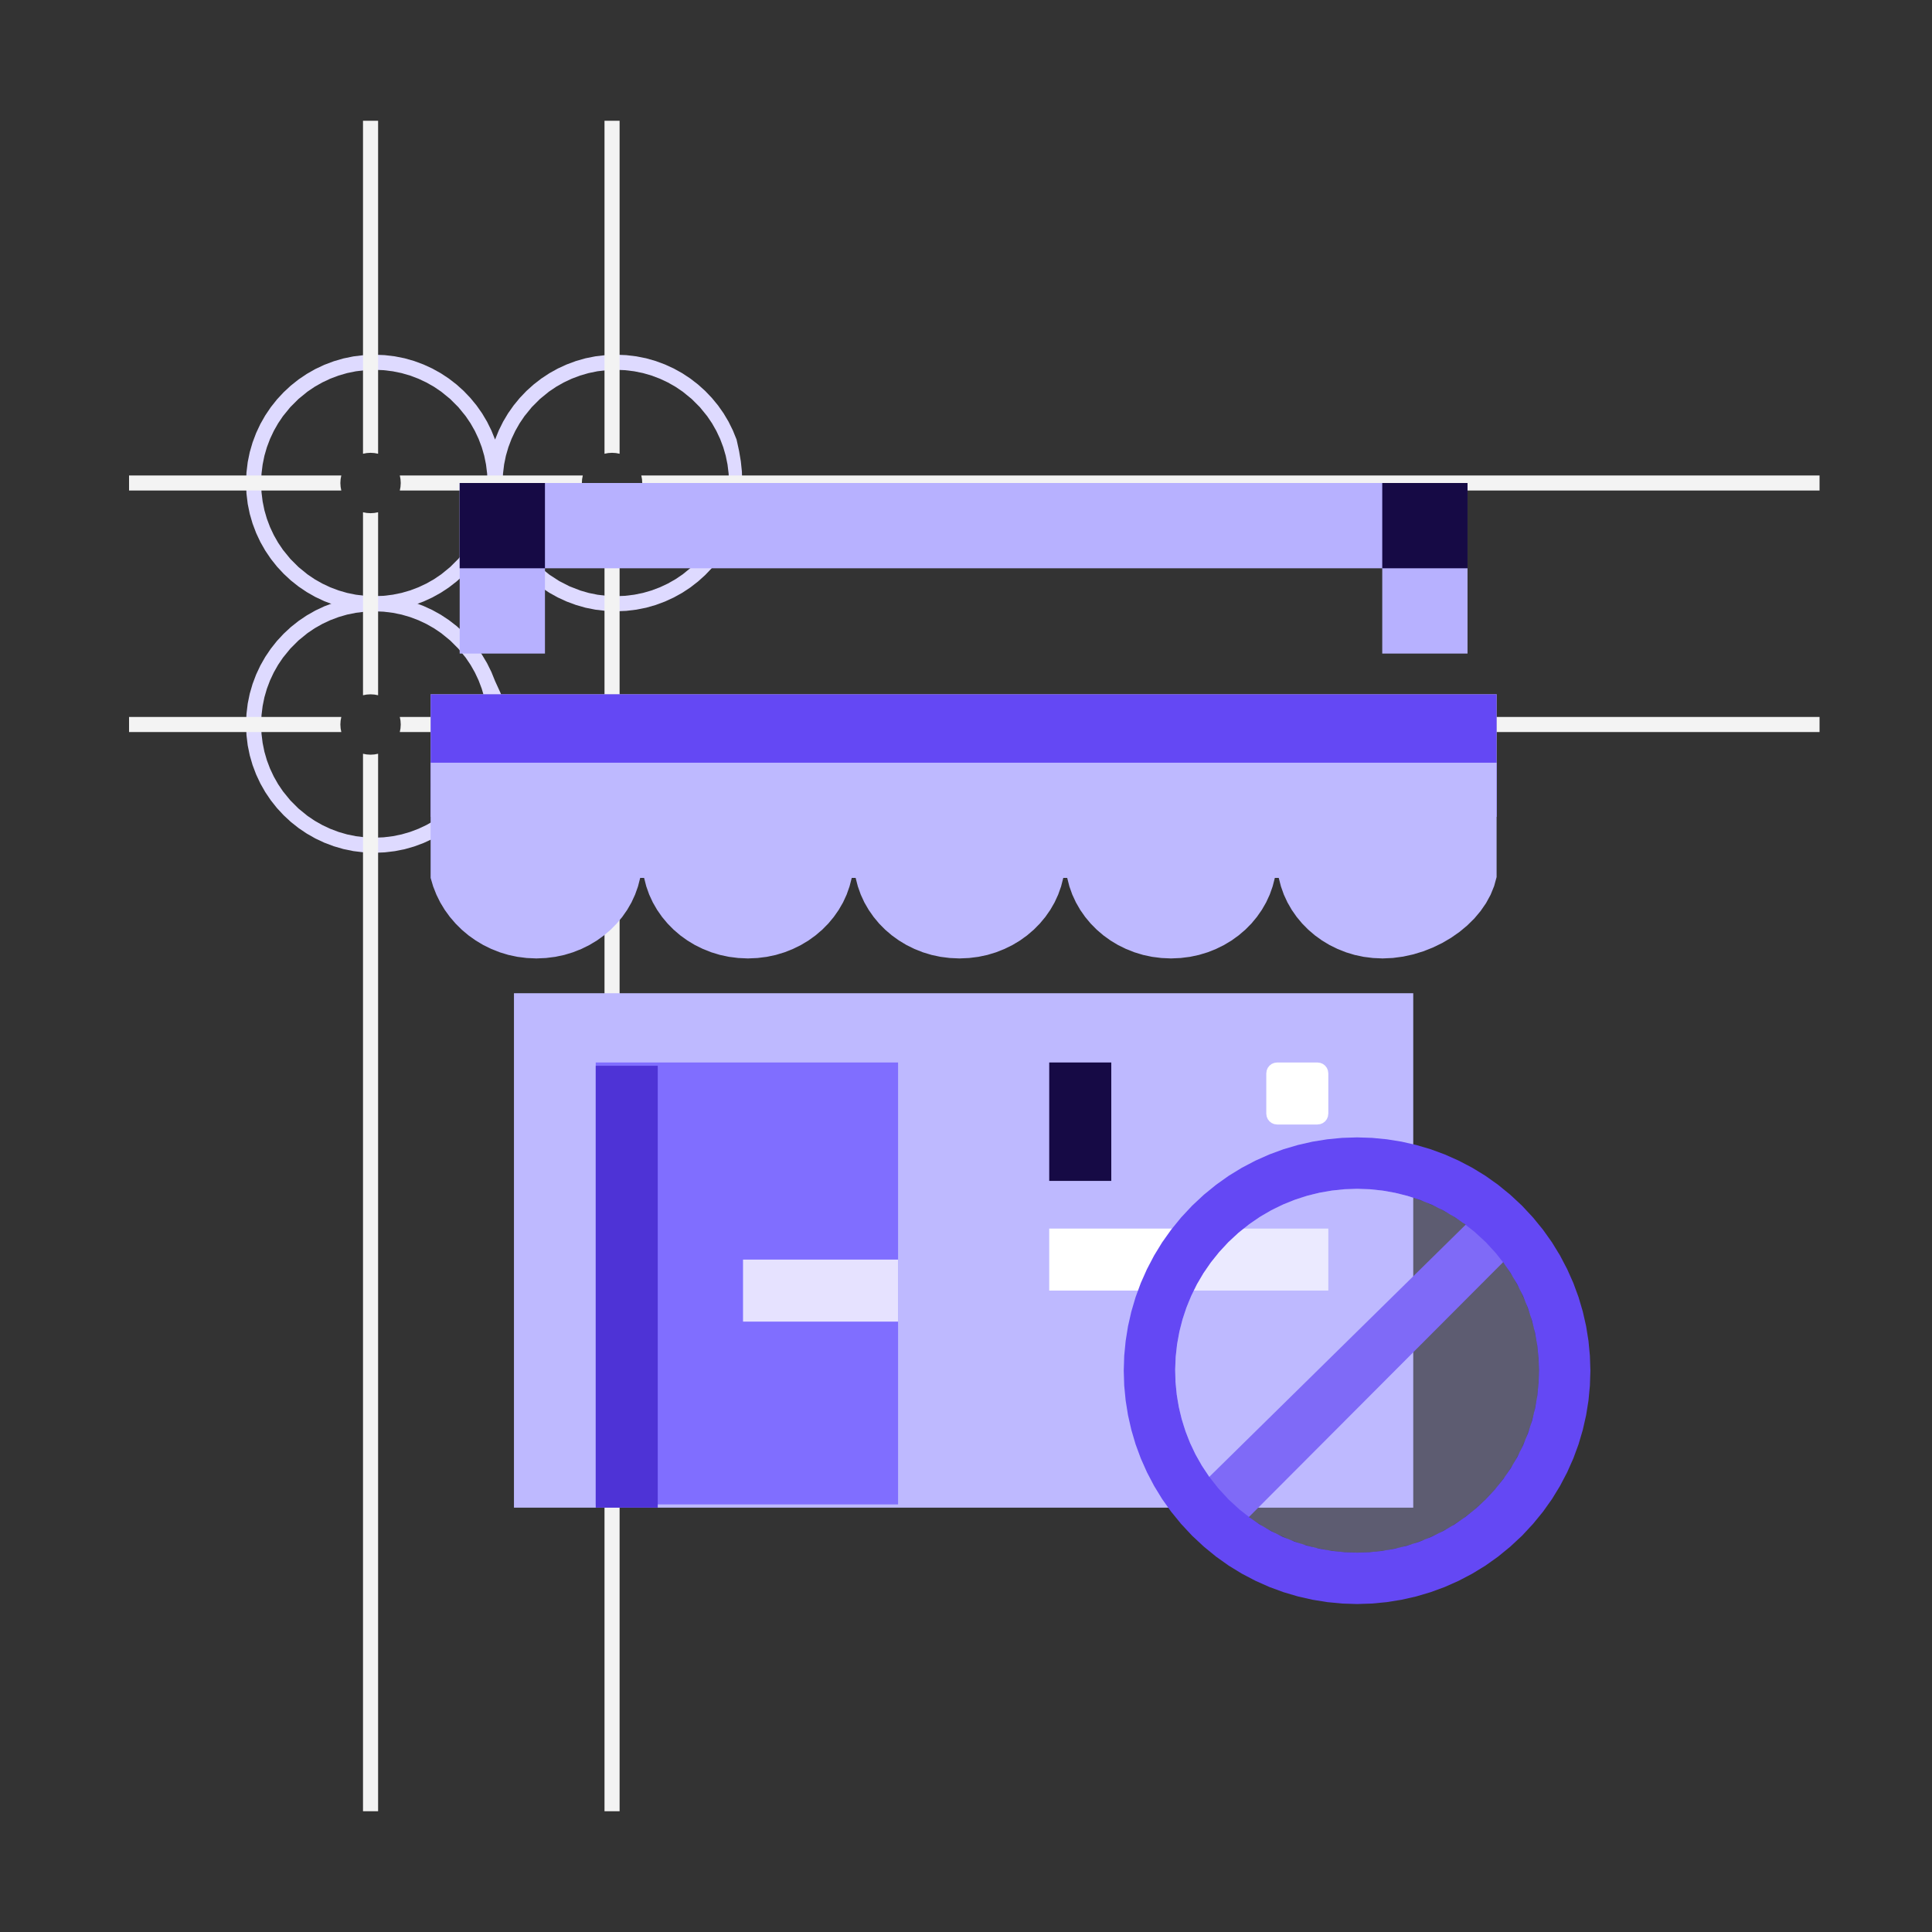
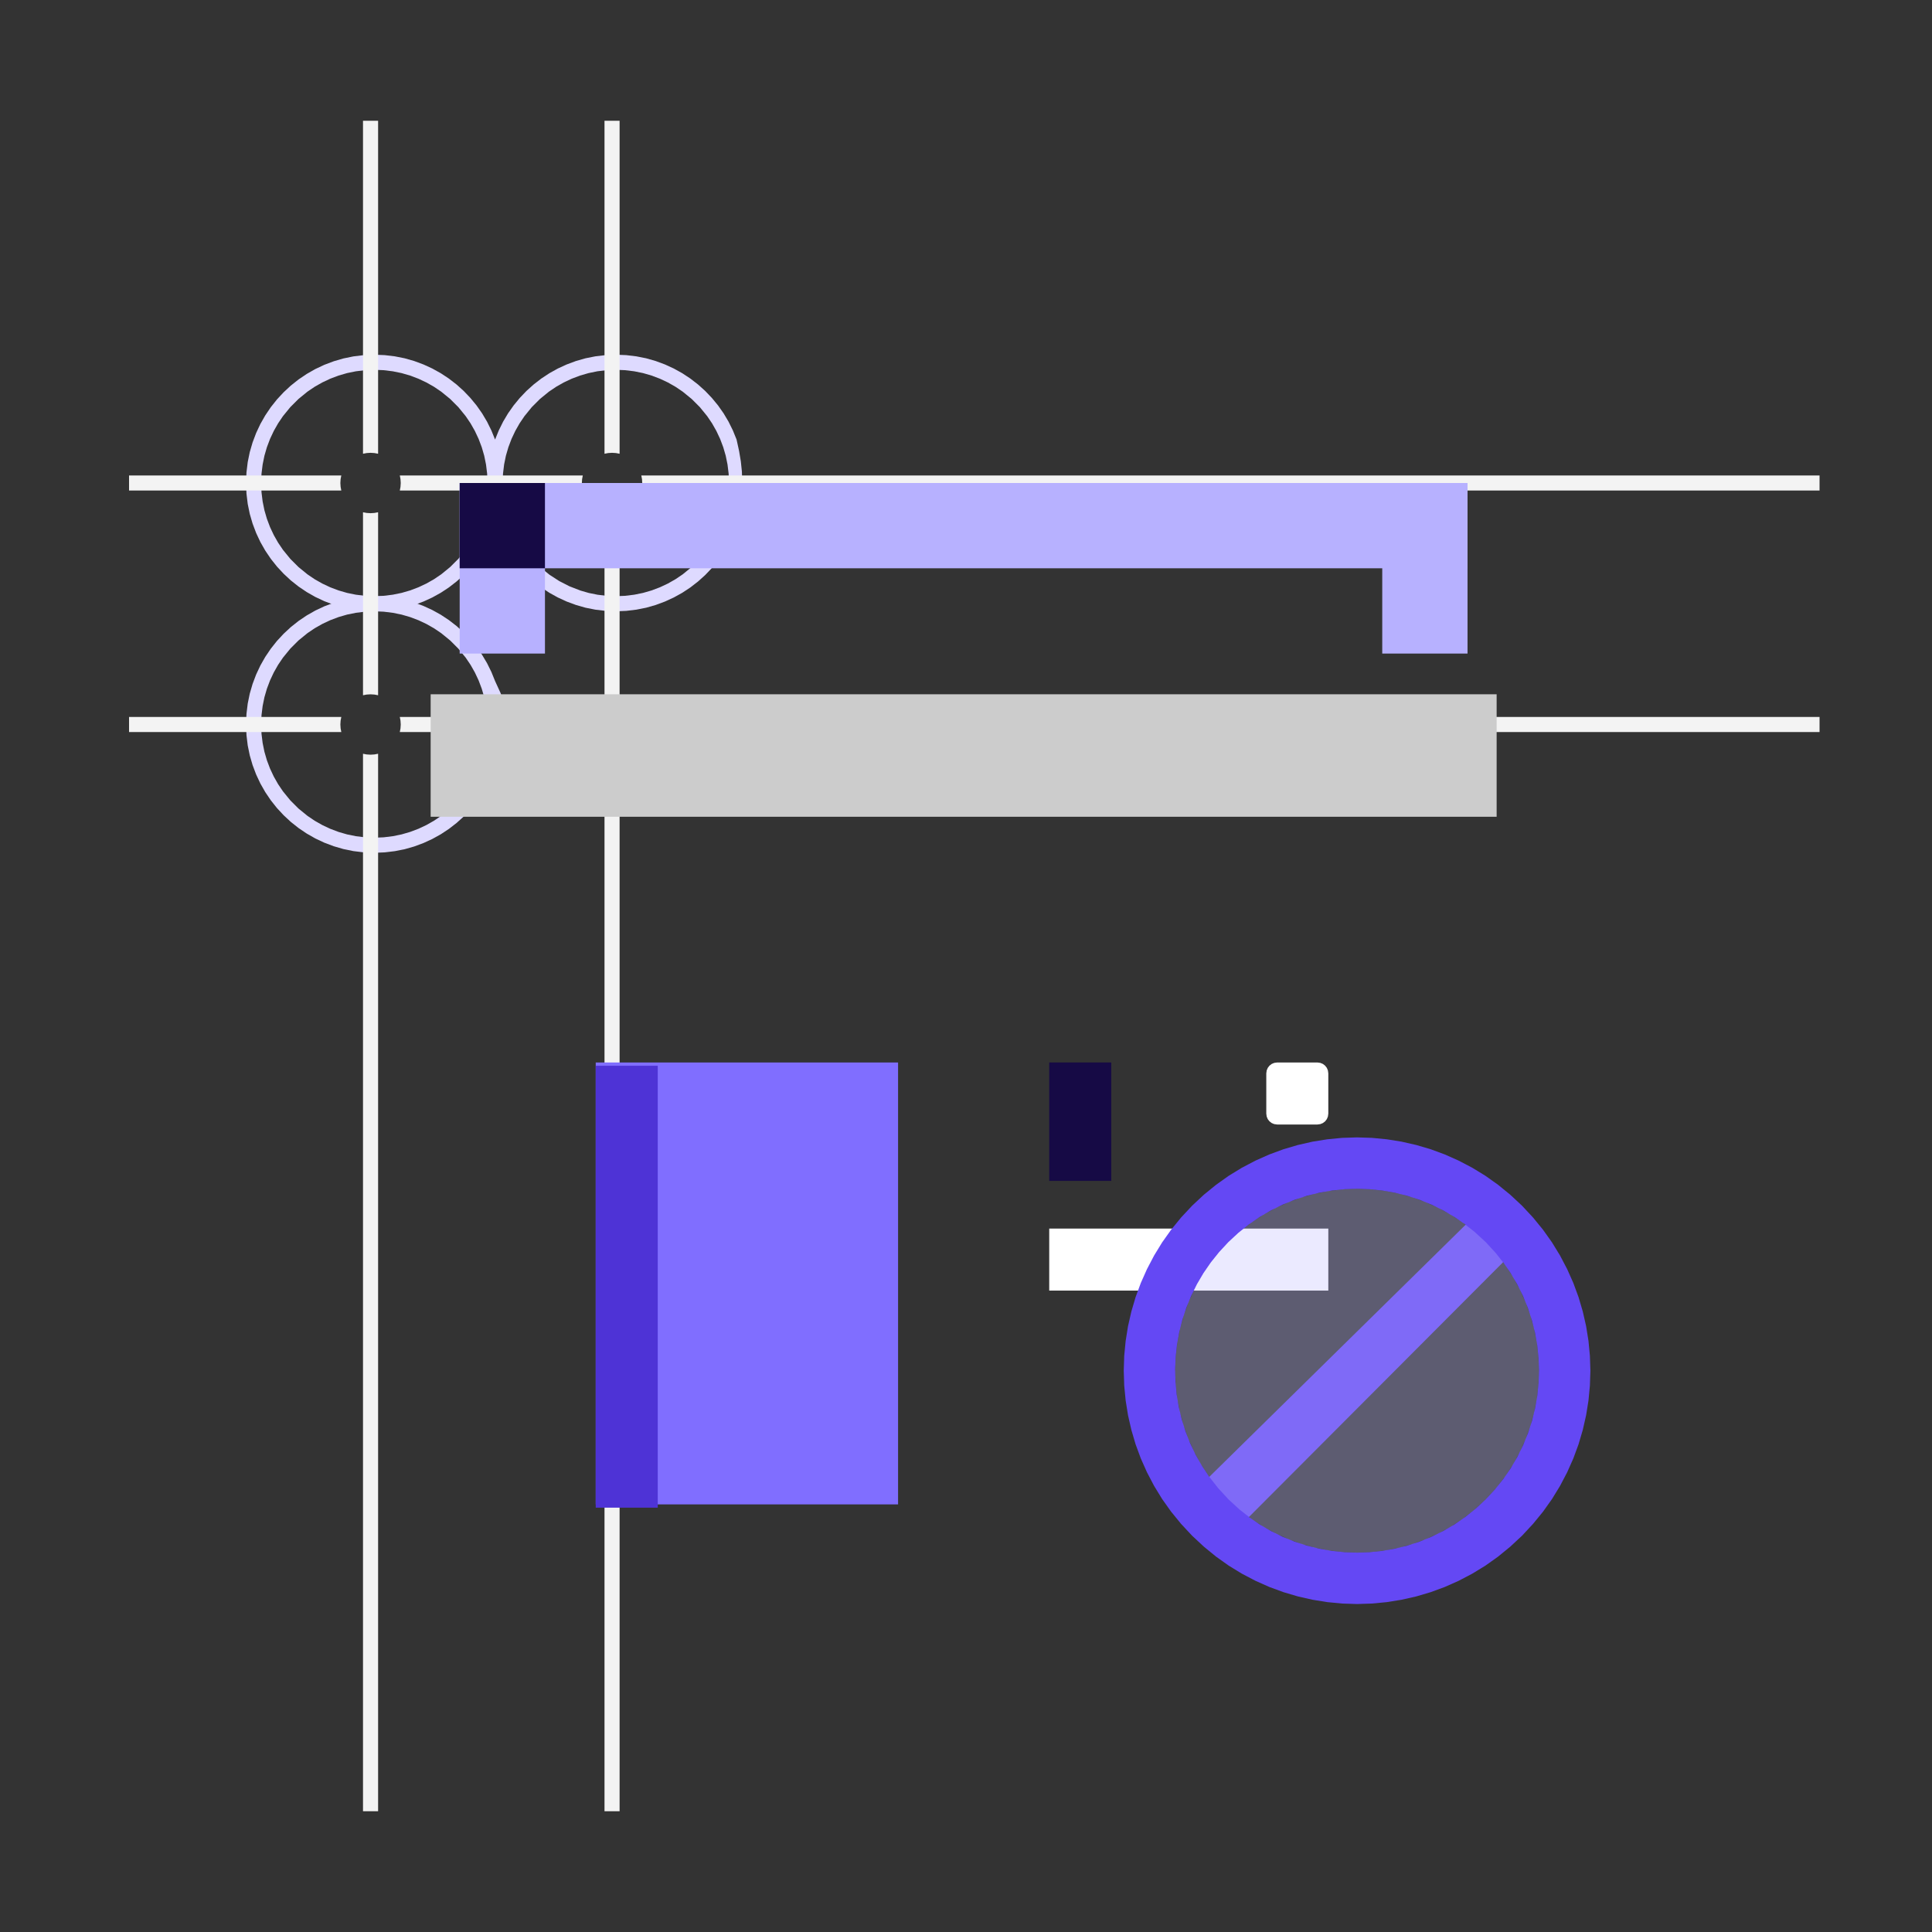
<svg xmlns="http://www.w3.org/2000/svg" height="1024" node-id="1" sillyvg="true" template-height="1024" template-width="1024" version="1.1" viewBox="0 0 1024 1024" width="1024">
  <rect x="0" y="0" width="1024" height="1024" fill="#333333" stroke="none" />
  <defs node-id="34" />
  <g node-id="36">
    <g node-id="37">
      <path d="M 0.00 0.00 L 1024.00 0.00 L 1024.00 1024.00 L 0.00 1024.00 Z" fill="#ffffff" fill-opacity="0" fill-rule="evenodd" group-id="1,2" id="矩形" node-id="6" stroke="none" target-height="1024" target-width="1024" target-x="0" target-y="0" />
    </g>
    <g node-id="38">
      <g node-id="39">
        <path d="M 198.40 324.00 L 192.75 323.76 L 187.30 323.10 L 182.03 322.02 L 176.91 320.53 L 171.90 318.64 L 167.13 316.40 L 162.58 313.81 L 158.24 310.88 L 154.13 307.62 L 150.32 304.08 L 146.78 300.27 L 143.52 296.16 L 140.59 291.82 L 138.00 287.27 L 135.76 282.50 L 133.87 277.49 L 132.38 272.37 L 131.30 267.10 L 130.64 261.65 L 130.40 256.00 L 130.64 250.35 L 131.30 244.90 L 132.38 239.63 L 133.87 234.51 L 135.76 229.50 L 138.00 224.73 L 140.59 220.18 L 143.52 215.84 L 146.78 211.73 L 150.32 207.92 L 154.13 204.38 L 158.24 201.12 L 162.58 198.19 L 167.13 195.60 L 171.90 193.36 L 176.91 191.47 L 182.03 189.98 L 187.30 188.90 L 192.75 188.24 L 198.40 188.00 L 203.94 188.23 L 209.29 188.87 L 214.47 189.90 L 219.51 191.34 L 224.44 193.17 L 229.14 195.33 L 233.63 197.82 L 237.91 200.65 L 241.98 203.80 L 245.78 207.22 L 249.30 210.91 L 252.57 214.88 L 255.52 219.08 L 258.14 223.49 L 260.43 228.12 L 262.40 232.97 L 264.37 228.12 L 266.66 223.49 L 269.28 219.08 L 272.24 214.88 L 275.50 210.91 L 279.02 207.22 L 282.82 203.80 L 286.89 200.65 L 291.18 197.82 L 295.66 195.33 L 300.36 193.17 L 305.29 191.34 L 310.33 189.90 L 315.51 188.87 L 320.86 188.23 L 326.40 188.00 L 331.94 188.23 L 337.29 188.87 L 342.47 189.90 L 347.51 191.34 L 352.44 193.17 L 357.14 195.33 L 361.63 197.82 L 365.91 200.65 L 369.98 203.80 L 373.78 207.22 L 377.30 210.91 L 380.57 214.88 L 383.52 219.08 L 386.14 223.49 L 388.43 228.12 L 390.40 232.97 L 391.74 239.09 L 392.65 244.50 L 393.21 249.81 L 393.40 255.01 L 393.22 260.26 L 392.65 266.00 L 391.75 271.98 L 390.40 279.02 L 388.43 283.88 L 386.14 288.50 L 383.52 292.91 L 380.57 297.11 L 377.30 301.09 L 373.78 304.78 L 369.99 308.19 L 365.92 311.35 L 361.63 314.18 L 357.14 316.67 L 352.44 318.83 L 347.51 320.66 L 342.48 322.10 L 337.29 323.13 L 331.94 323.77 L 326.40 324.00 L 320.87 323.77 L 315.52 323.13 L 310.34 322.10 L 305.31 320.66 L 300.38 318.84 L 295.68 316.68 L 291.19 314.19 L 286.90 311.36 L 282.83 308.21 L 279.04 304.79 L 275.51 301.10 L 272.25 297.13 L 269.29 292.92 L 266.67 288.51 L 264.37 283.89 L 262.40 279.02 L 260.43 283.88 L 258.14 288.50 L 255.52 292.91 L 252.57 297.11 L 249.30 301.09 L 245.78 304.78 L 241.99 308.19 L 237.92 311.35 L 233.63 314.18 L 229.14 316.67 L 224.44 318.83 L 219.51 320.66 L 214.48 322.10 L 209.29 323.13 L 203.94 323.77 L 198.40 324.00 Z M 326.40 316.00 L 331.38 315.79 L 336.19 315.20 L 340.85 314.25 L 345.36 312.94 L 349.78 311.27 L 353.99 309.29 L 358.01 307.01 L 361.84 304.42 L 366.61 300.53 L 370.93 296.21 L 374.82 291.44 L 377.41 287.61 L 379.69 283.59 L 381.67 279.38 L 383.34 274.96 L 384.65 270.45 L 385.60 265.79 L 386.19 260.98 L 386.40 256.00 L 386.19 251.02 L 385.60 246.21 L 384.65 241.55 L 383.34 237.04 L 381.67 232.62 L 379.69 228.41 L 377.41 224.39 L 374.82 220.56 L 370.93 215.79 L 366.61 211.47 L 361.84 207.58 L 358.01 204.99 L 353.99 202.71 L 349.78 200.73 L 345.36 199.06 L 340.85 197.75 L 336.19 196.80 L 331.38 196.21 L 326.40 196.00 L 321.42 196.21 L 316.61 196.79 L 311.95 197.75 L 307.44 199.06 L 303.02 200.73 L 298.81 202.71 L 294.79 204.99 L 290.96 207.57 L 286.19 211.46 L 281.87 215.78 L 277.98 220.56 L 275.39 224.39 L 273.11 228.40 L 271.13 232.60 L 269.46 237.02 L 268.14 241.53 L 267.19 246.18 L 266.61 250.99 L 266.40 255.97 L 266.41 256.99 L 266.69 261.91 L 267.34 266.65 L 268.35 271.24 L 269.71 275.69 L 272.05 281.45 L 274.92 286.84 L 278.32 291.90 L 282.21 296.59 L 286.53 300.83 L 291.28 304.65 L 296.40 307.97 L 301.83 310.75 L 307.63 313.00 L 312.10 314.29 L 316.71 315.22 L 321.47 315.79 L 326.40 316.00 Z M 198.40 316.00 L 203.38 315.79 L 208.19 315.20 L 212.85 314.25 L 217.36 312.94 L 221.78 311.27 L 225.99 309.29 L 230.01 307.01 L 233.84 304.42 L 238.61 300.53 L 242.93 296.21 L 246.82 291.44 L 249.41 287.61 L 251.69 283.59 L 253.67 279.38 L 255.34 274.96 L 256.65 270.45 L 257.60 265.79 L 258.19 260.98 L 258.40 256.00 L 258.19 251.02 L 257.60 246.21 L 256.65 241.55 L 255.34 237.04 L 253.67 232.62 L 251.69 228.41 L 249.41 224.39 L 246.82 220.56 L 242.93 215.79 L 238.61 211.47 L 233.84 207.58 L 230.01 204.99 L 225.99 202.71 L 221.78 200.73 L 217.36 199.06 L 212.85 197.75 L 208.19 196.80 L 203.38 196.21 L 198.40 196.00 L 193.42 196.21 L 188.61 196.80 L 183.95 197.75 L 179.44 199.06 L 175.02 200.73 L 170.81 202.71 L 166.79 204.99 L 162.96 207.58 L 158.19 211.47 L 153.87 215.79 L 149.98 220.56 L 147.39 224.39 L 145.11 228.41 L 143.13 232.62 L 141.46 237.04 L 140.15 241.55 L 139.20 246.21 L 138.61 251.02 L 138.40 256.00 L 138.61 260.98 L 139.20 265.79 L 140.15 270.45 L 141.46 274.96 L 143.13 279.38 L 145.11 283.59 L 147.39 287.61 L 149.98 291.44 L 153.87 296.21 L 158.19 300.53 L 162.96 304.42 L 166.79 307.01 L 170.81 309.29 L 175.02 311.27 L 179.44 312.94 L 183.95 314.25 L 188.61 315.20 L 193.42 315.79 L 198.40 316.00 Z" fill="#dedaff" fill-rule="nonzero" group-id="1,3,4" id="形状结合" node-id="9" stroke="none" target-height="136" target-width="263" target-x="130.4" target-y="188" />
        <path d="M 198.40 452.00 L 192.75 451.76 L 187.30 451.10 L 182.03 450.02 L 176.91 448.53 L 171.90 446.64 L 167.13 444.40 L 162.58 441.81 L 158.24 438.88 L 154.13 435.62 L 150.32 432.08 L 146.78 428.27 L 143.52 424.16 L 140.59 419.82 L 138.00 415.27 L 135.76 410.50 L 133.87 405.49 L 132.38 400.37 L 131.30 395.10 L 130.64 389.65 L 130.40 384.00 L 130.64 378.35 L 131.30 372.90 L 132.38 367.63 L 133.87 362.51 L 135.76 357.50 L 138.00 352.73 L 140.59 348.18 L 143.52 343.84 L 146.78 339.73 L 150.32 335.92 L 154.13 332.38 L 158.24 329.12 L 162.58 326.19 L 167.13 323.60 L 171.90 321.36 L 176.91 319.47 L 182.03 317.98 L 187.30 316.90 L 192.75 316.24 L 198.40 316.00 L 203.94 316.23 L 209.29 316.87 L 214.47 317.90 L 219.51 319.34 L 224.44 321.17 L 229.14 323.33 L 233.63 325.82 L 237.91 328.65 L 241.98 331.80 L 245.78 335.22 L 249.30 338.91 L 252.57 342.88 L 255.52 347.08 L 258.14 351.49 L 260.43 356.12 L 262.40 360.97 L 265.33 367.37 L 267.39 373.01 L 268.70 378.00 L 269.30 381.83 L 269.48 385.52 L 269.28 389.09 L 268.70 392.57 L 267.36 397.10 L 265.29 401.90 L 262.40 407.02 L 260.43 411.88 L 258.14 416.50 L 255.52 420.91 L 252.57 425.11 L 249.30 429.09 L 245.78 432.78 L 241.99 436.19 L 237.92 439.35 L 233.63 442.18 L 229.14 444.67 L 224.44 446.83 L 219.51 448.66 L 214.48 450.10 L 209.29 451.13 L 203.94 451.77 L 198.40 452.00 Z M 198.40 444.00 L 203.38 443.79 L 208.19 443.20 L 212.85 442.25 L 217.36 440.94 L 221.78 439.27 L 225.99 437.29 L 230.01 435.01 L 233.84 432.42 L 238.61 428.53 L 242.93 424.21 L 246.82 419.44 L 249.41 415.61 L 251.69 411.59 L 253.67 407.38 L 255.34 402.96 L 256.65 398.45 L 257.60 393.79 L 258.19 388.98 L 258.40 384.00 L 258.19 379.02 L 257.60 374.21 L 256.65 369.55 L 255.34 365.04 L 253.67 360.62 L 251.69 356.41 L 249.41 352.39 L 246.82 348.56 L 242.93 343.79 L 238.61 339.47 L 233.84 335.58 L 230.01 332.99 L 225.99 330.71 L 221.78 328.73 L 217.36 327.06 L 212.85 325.75 L 208.19 324.80 L 203.38 324.21 L 198.40 324.00 L 193.42 324.21 L 188.61 324.80 L 183.95 325.75 L 179.44 327.06 L 175.02 328.73 L 170.81 330.71 L 166.79 332.99 L 162.96 335.58 L 158.19 339.47 L 153.87 343.79 L 149.98 348.56 L 147.39 352.39 L 145.11 356.41 L 143.13 360.62 L 141.46 365.04 L 140.15 369.55 L 139.20 374.21 L 138.61 379.02 L 138.40 384.00 L 138.61 388.98 L 139.20 393.79 L 140.15 398.45 L 141.46 402.96 L 143.13 407.38 L 145.11 411.59 L 147.39 415.61 L 149.98 419.44 L 153.87 424.21 L 158.19 428.53 L 162.96 432.42 L 166.79 435.01 L 170.81 437.29 L 175.02 439.27 L 179.44 440.94 L 183.95 442.25 L 188.61 443.20 L 193.42 443.79 L 198.40 444.00 Z" fill="#dedaff" fill-rule="nonzero" group-id="1,3,4" id="形状结合" node-id="10" stroke="none" target-height="136" target-width="139.085" target-x="130.4" target-y="316" />
        <path d="M 192.40 240.50 L 192.40 64.00 L 200.40 64.00 L 200.40 240.50 L 198.45 240.13 L 196.40 240.00 L 194.35 240.13 L 192.40 240.50 Z M 320.40 240.50 L 320.40 64.00 L 328.40 64.00 L 328.40 240.50 L 326.45 240.13 L 324.40 240.00 L 322.35 240.13 L 320.40 240.50 Z M 180.90 260.00 L 68.40 260.00 L 68.40 252.00 L 180.90 252.00 L 180.53 253.95 L 180.40 256.00 L 180.53 258.05 L 180.90 260.00 Z M 212.40 256.00 L 212.27 253.95 L 211.90 252.00 L 308.90 252.00 L 308.53 253.95 L 308.40 256.00 L 308.53 258.05 L 308.90 260.00 L 211.90 260.00 L 212.27 258.05 L 212.40 256.00 Z M 340.40 256.00 L 340.27 253.95 L 339.90 252.00 L 964.40 252.00 L 964.40 260.00 L 339.90 260.00 L 340.27 258.05 L 340.40 256.00 Z M 320.40 960.00 L 320.40 388.00 L 211.90 388.00 L 212.27 386.05 L 212.40 384.00 L 212.27 381.95 L 211.90 380.00 L 320.40 380.00 L 320.40 271.50 L 322.35 271.87 L 324.40 272.00 L 326.45 271.87 L 328.40 271.50 L 328.40 380.00 L 964.40 380.00 L 964.40 388.00 L 328.40 388.00 L 328.40 960.00 L 320.40 960.00 Z M 192.40 368.50 L 192.40 271.50 L 194.35 271.87 L 196.40 272.00 L 198.45 271.87 L 200.40 271.50 L 200.40 368.50 L 198.45 368.13 L 196.40 368.00 L 194.35 368.13 L 192.40 368.50 Z M 180.90 388.00 L 68.40 388.00 L 68.40 380.00 L 180.90 380.00 L 180.53 381.95 L 180.40 384.00 L 180.53 386.05 L 180.90 388.00 Z M 192.40 960.00 L 192.40 399.50 L 194.35 399.87 L 196.40 400.00 L 198.45 399.87 L 200.40 399.50 L 200.40 960.00 L 192.40 960.00 Z" fill="#f3f3f3" fill-rule="evenodd" group-id="1,3,4" id="形状结合" node-id="11" stroke="none" target-height="896" target-width="896" target-x="68.4" target-y="64" />
      </g>
      <g node-id="40">
        <g node-id="41">
-           <path d="M 272.41 526.43 L 749.05 526.43 L 749.05 799.09 L 272.41 799.09 Z" fill="#beb9ff" fill-rule="evenodd" group-id="1,3,5,6" id="矩形备份" node-id="14" stroke="none" target-height="272.668" target-width="476.646" target-x="272.408" target-y="526.426" />
          <path d="M 315.75 563.14 L 476.00 563.14 L 476.00 797.36 L 315.75 797.36 Z" fill="#806eff" fill-rule="evenodd" group-id="1,3,5,6" id="路径" node-id="15" stroke="none" target-height="234.214" target-width="160.252" target-x="315.745" target-y="563.141" />
-           <path d="M 393.82 667.61 L 476.00 667.61 L 476.00 700.48 L 393.82 700.48 Z" fill="#ffffff" fill-opacity="0.8" fill-rule="evenodd" group-id="1,3,5,6" id="矩形" node-id="16" stroke="none" target-height="32.872" target-width="82.18" target-x="393.817" target-y="667.605" />
          <path d="M 556.11 651.17 L 704.03 651.17 L 704.03 684.04 L 556.11 684.04 Z" fill="#ffffff" fill-rule="evenodd" group-id="1,3,5,6" id="矩形备份-5" node-id="17" stroke="none" target-height="32.872" target-width="147.925" target-x="556.106" target-y="651.169" />
          <path d="M 556.11 563.14 L 589.00 563.14 L 589.00 625.90 L 556.11 625.90 Z" fill="#160a45" fill-rule="evenodd" group-id="1,3,5,6" id="矩形备份-5" node-id="18" stroke="none" target-height="62.757" target-width="32.893" target-x="556.106" target-y="563.141" />
          <path d="M 315.75 564.88 L 348.62 564.88 L 348.62 799.09 L 315.75 799.09 Z" fill="#4e33d6" fill-rule="evenodd" group-id="1,3,5,6" id="矩形备份-4" node-id="19" stroke="none" target-height="234.214" target-width="32.872" target-x="315.745" target-y="564.88" />
          <path d="M 676.91 563.14 L 698.28 563.14 L 699.84 563.36 L 701.18 563.92 L 702.35 564.83 L 703.25 565.99 L 703.81 567.33 L 704.03 568.89 L 704.03 590.26 L 703.81 591.82 L 703.25 593.16 L 702.35 594.33 L 701.18 595.23 L 699.84 595.79 L 698.28 596.01 L 676.91 596.01 L 675.35 595.79 L 674.01 595.23 L 672.84 594.33 L 671.94 593.16 L 671.38 591.82 L 671.16 590.26 L 671.16 568.89 L 671.38 567.33 L 671.94 565.99 L 672.84 564.83 L 674.01 563.92 L 675.35 563.36 L 676.91 563.14 Z" fill="#ffffff" fill-rule="evenodd" group-id="1,3,5,6" id="矩形" node-id="20" stroke="none" target-height="32.872" target-width="32.872" target-x="671.158" target-y="563.141" />
          <path d="M 243.64 256.00 L 777.82 256.00 L 777.82 301.20 L 243.64 301.20 Z" fill="#b7b1ff" fill-rule="nonzero" group-id="1,3,5,6" id="矩形" node-id="21" stroke="none" target-height="45.199" target-width="534.172" target-x="243.645" target-y="256" />
          <path d="M 243.64 256.00 L 288.84 256.00 L 288.84 346.40 L 243.64 346.40 Z" fill="#b7b1ff" fill-rule="nonzero" group-id="1,3,5,6" id="矩形" node-id="22" stroke="none" target-height="90.398" target-width="45.199" target-x="243.645" target-y="256" />
          <path d="M 732.62 256.00 L 777.82 256.00 L 777.82 346.40 L 732.62 346.40 Z" fill="#b7b1ff" fill-rule="nonzero" group-id="1,3,5,6" id="矩形备份-2" node-id="23" stroke="none" target-height="90.398" target-width="45.199" target-x="732.618" target-y="256" />
          <path d="M 243.64 256.00 L 288.84 256.00 L 288.84 301.20 L 243.64 301.20 Z" fill="#160a45" fill-rule="evenodd" group-id="1,3,5,6" id="矩形" node-id="24" stroke="none" target-height="45.199" target-width="45.199" target-x="243.645" target-y="256" />
-           <path d="M 732.62 256.00 L 777.82 256.00 L 777.82 301.20 L 732.62 301.20 Z" fill="#160a45" fill-rule="evenodd" group-id="1,3,5,6" id="矩形备份-3" node-id="25" stroke="none" target-height="45.199" target-width="45.199" target-x="732.618" target-y="256" />
-           <path d="M 228.26 367.98 L 793.25 367.98 L 793.25 432.90 L 228.26 432.90 Z" fill="#cccccc" fill-rule="evenodd" group-id="1,3,5,6" id="矩形" node-id="26" stroke="none" target-height="64.921" target-width="564.99" target-x="228.264" target-y="367.976" />
-           <path d="M 228.26 367.98 L 793.25 367.98 L 793.25 432.90 L 228.26 432.90 Z" fill="#6448f4" fill-rule="nonzero" group-id="1,3,5,6" id="矩形" node-id="27" stroke="none" target-height="64.921" target-width="564.99" target-x="228.264" target-y="367.976" />
-           <path d="M 793.23 404.24 L 228.24 404.24 L 228.24 409.72 L 228.25 415.80 L 228.24 424.91 L 228.24 465.31 L 229.58 469.83 L 231.28 474.14 L 233.32 478.28 L 235.72 482.24 L 238.45 486.00 L 241.45 489.49 L 244.73 492.75 L 248.32 495.77 L 252.13 498.48 L 256.15 500.88 L 260.40 502.96 L 264.89 504.74 L 269.48 506.13 L 274.24 507.14 L 279.17 507.76 L 284.29 507.99 L 289.42 507.76 L 294.35 507.14 L 299.10 506.13 L 303.68 504.74 L 308.17 502.96 L 312.39 500.88 L 316.38 498.48 L 320.14 495.77 L 323.67 492.75 L 326.89 489.49 L 329.81 485.99 L 332.43 482.24 L 334.71 478.28 L 336.61 474.15 L 338.15 469.83 L 339.31 465.31 L 341.39 465.31 L 342.55 469.83 L 344.09 474.15 L 346.00 478.28 L 348.28 482.24 L 350.90 485.99 L 353.82 489.49 L 357.04 492.75 L 360.57 495.77 L 364.33 498.48 L 368.32 500.88 L 372.55 502.96 L 377.03 504.74 L 381.61 506.13 L 386.36 507.14 L 391.29 507.76 L 396.42 507.99 L 401.55 507.76 L 406.48 507.14 L 411.23 506.13 L 415.81 504.74 L 420.29 502.96 L 424.52 500.88 L 428.51 498.48 L 432.27 495.77 L 435.80 492.75 L 439.02 489.49 L 441.93 485.99 L 444.55 482.24 L 446.84 478.28 L 448.74 474.15 L 450.27 469.83 L 451.44 465.31 L 453.51 465.31 L 454.68 469.83 L 456.22 474.15 L 458.12 478.28 L 460.41 482.24 L 463.03 485.99 L 465.94 489.49 L 469.16 492.75 L 472.70 495.77 L 476.46 498.48 L 480.45 500.88 L 484.67 502.96 L 489.15 504.74 L 493.74 506.13 L 498.48 507.14 L 503.41 507.76 L 508.54 507.99 L 513.67 507.76 L 518.60 507.14 L 523.35 506.13 L 527.93 504.74 L 532.41 502.96 L 536.64 500.88 L 540.63 498.48 L 544.39 495.77 L 547.92 492.75 L 551.14 489.49 L 554.06 485.99 L 556.68 482.24 L 558.96 478.28 L 560.86 474.15 L 562.40 469.83 L 563.56 465.31 L 565.64 465.31 L 566.80 469.83 L 568.34 474.15 L 570.25 478.28 L 572.53 482.24 L 575.15 485.99 L 578.07 489.49 L 581.29 492.75 L 584.82 495.77 L 588.58 498.48 L 592.57 500.88 L 596.80 502.96 L 601.28 504.74 L 605.86 506.13 L 610.61 507.14 L 615.54 507.76 L 620.67 507.99 L 625.80 507.76 L 630.73 507.14 L 635.47 506.13 L 640.06 504.74 L 644.54 502.96 L 648.76 500.88 L 652.75 498.48 L 656.51 495.77 L 660.05 492.75 L 663.27 489.49 L 666.18 485.99 L 668.80 482.24 L 671.08 478.28 L 672.99 474.15 L 674.52 469.83 L 675.69 465.31 L 677.76 465.31 L 678.93 469.83 L 680.46 474.15 L 682.37 478.28 L 684.65 482.24 L 687.27 485.99 L 690.19 489.49 L 693.41 492.75 L 696.94 495.77 L 700.70 498.48 L 704.69 500.88 L 708.92 502.96 L 713.40 504.74 L 717.98 506.13 L 722.73 507.14 L 727.66 507.76 L 732.79 507.99 L 738.25 507.74 L 743.67 507.02 L 749.07 505.84 L 754.35 504.22 L 759.46 502.21 L 764.40 499.81 L 769.13 497.03 L 773.54 493.95 L 777.63 490.55 L 781.42 486.82 L 784.74 482.87 L 787.63 478.69 L 790.05 474.24 L 791.92 469.65 L 793.23 464.87 L 793.23 424.91 L 793.23 419.36 L 793.23 412.51 L 793.23 406.69 L 793.23 404.24 Z" fill="#beb9ff" fill-rule="evenodd" group-id="1,3,5,6" id="路径" node-id="28" stroke="none" target-height="103.749" target-width="564.99" target-x="228.236" target-y="404.237" />
+           <path d="M 228.26 367.98 L 793.25 367.98 L 793.25 432.90 L 228.26 432.90 " fill="#cccccc" fill-rule="evenodd" group-id="1,3,5,6" id="矩形" node-id="26" stroke="none" target-height="64.921" target-width="564.99" target-x="228.264" target-y="367.976" />
        </g>
        <g node-id="42">
          <path d="M 806.72 639.06 L 812.55 645.32 L 817.84 651.80 L 822.60 658.50 L 826.84 665.43 L 830.63 672.66 L 833.90 680.01 L 836.66 687.50 L 838.91 695.13 L 840.68 702.91 L 841.93 710.73 L 842.68 718.58 L 842.94 726.50 L 842.68 734.42 L 841.93 742.28 L 840.68 750.09 L 838.91 757.87 L 836.66 765.51 L 833.90 773.00 L 830.63 780.35 L 826.84 787.58 L 822.60 794.51 L 817.84 801.21 L 812.55 807.68 L 806.72 813.95 L 800.45 819.78 L 793.98 825.07 L 787.28 829.83 L 780.35 834.07 L 773.12 837.86 L 765.77 841.13 L 758.28 843.88 L 750.64 846.14 L 742.86 847.90 L 735.05 849.16 L 727.19 849.91 L 719.27 850.17 L 711.35 849.91 L 703.50 849.16 L 695.68 847.90 L 687.90 846.14 L 680.27 843.88 L 672.78 841.13 L 665.43 837.86 L 658.20 834.07 L 651.27 829.83 L 644.57 825.07 L 638.09 819.78 L 631.83 813.95 L 625.99 807.68 L 620.71 801.21 L 615.95 794.51 L 611.71 787.58 L 607.92 780.35 L 604.65 773.00 L 601.89 765.51 L 599.64 757.87 L 597.87 750.09 L 596.62 742.28 L 595.86 734.42 L 595.61 726.50 L 595.86 718.58 L 596.62 710.73 L 597.87 702.91 L 599.64 695.13 L 601.89 687.50 L 604.65 680.01 L 607.92 672.66 L 611.71 665.43 L 615.95 658.50 L 620.71 651.80 L 625.99 645.32 L 631.83 639.06 L 638.09 633.22 L 644.57 627.94 L 651.27 623.18 L 658.20 618.94 L 665.43 615.15 L 672.78 611.88 L 680.27 609.12 L 687.90 606.87 L 695.68 605.10 L 703.50 603.85 L 711.35 603.09 L 719.27 602.84 L 727.19 603.09 L 735.05 603.85 L 742.86 605.10 L 750.64 606.87 L 758.28 609.12 L 765.77 611.88 L 773.12 615.15 L 780.35 618.94 L 787.28 623.18 L 793.98 627.94 L 800.45 633.22 L 806.72 639.06 Z M 796.67 668.99 L 661.96 804.05 L 667.79 808.04 L 673.77 811.53 L 679.91 814.55 L 686.22 817.10 L 692.71 819.20 L 699.26 820.83 L 705.88 821.99 L 712.58 822.69 L 719.32 822.92 L 726.02 822.68 L 732.70 821.98 L 739.37 820.81 L 745.93 819.18 L 752.36 817.09 L 758.67 814.52 L 764.88 811.48 L 770.84 808.01 L 776.57 804.06 L 782.11 799.63 L 787.45 794.68 L 792.40 789.33 L 796.85 783.78 L 800.80 778.03 L 804.27 772.07 L 807.32 765.84 L 809.88 759.52 L 811.98 753.07 L 813.60 746.50 L 814.77 739.82 L 815.46 733.13 L 815.69 726.42 L 815.45 719.67 L 814.74 712.95 L 813.57 706.33 L 811.92 699.77 L 809.80 693.27 L 807.24 686.95 L 804.20 680.81 L 800.68 674.82 L 796.67 668.99 Z M 651.10 658.33 L 646.20 663.62 L 641.80 669.10 L 637.88 674.78 L 634.42 680.67 L 631.38 686.82 L 628.82 693.06 L 626.72 699.43 L 625.07 705.92 L 623.87 712.52 L 623.14 719.13 L 622.86 725.77 L 623.04 732.44 L 623.68 739.09 L 624.77 745.65 L 626.32 752.15 L 628.34 758.60 L 630.79 764.88 L 633.70 770.99 L 637.09 776.94 L 640.95 782.76 L 776.82 649.13 L 770.98 645.11 L 765.00 641.59 L 758.86 638.55 L 752.54 635.98 L 746.03 633.86 L 739.47 632.22 L 732.84 631.04 L 726.13 630.33 L 719.38 630.09 L 712.66 630.31 L 705.97 631.01 L 699.29 632.17 L 692.71 633.80 L 686.27 635.89 L 679.94 638.45 L 673.71 641.50 L 667.75 644.98 L 662.00 648.93 L 656.45 653.37 L 651.10 658.33 Z" fill="#6448f4" fill-rule="evenodd" group-id="1,3,5,7" id="形状结合" node-id="31" stroke="none" target-height="247.324" target-width="247.324" target-x="595.611" target-y="602.841" />
          <path d="M 787.45 794.68 L 792.87 788.78 L 797.67 782.65 L 801.88 776.28 L 805.52 769.65 L 808.64 762.73 L 811.18 755.70 L 813.15 748.55 L 814.56 741.26 L 815.41 733.87 L 815.69 726.50 L 815.41 719.13 L 814.56 711.75 L 813.15 704.45 L 811.18 697.30 L 808.64 690.27 L 805.52 683.35 L 801.88 676.73 L 797.67 670.36 L 792.87 664.23 L 787.45 658.33 L 781.55 652.91 L 775.42 648.10 L 769.05 643.89 L 762.42 640.25 L 755.50 637.13 L 748.48 634.60 L 741.33 632.63 L 734.03 631.22 L 726.64 630.37 L 719.27 630.09 L 711.90 630.37 L 704.52 631.22 L 697.22 632.63 L 690.07 634.60 L 683.05 637.13 L 676.12 640.25 L 669.50 643.89 L 663.13 648.10 L 657.00 652.91 L 651.10 658.33 L 645.68 664.23 L 640.87 670.36 L 636.66 676.73 L 633.03 683.35 L 629.90 690.27 L 627.37 697.30 L 625.40 704.45 L 623.99 711.75 L 623.14 719.13 L 622.86 726.50 L 623.14 733.87 L 623.99 741.26 L 625.40 748.55 L 627.37 755.70 L 629.90 762.73 L 633.03 769.65 L 636.66 776.28 L 640.87 782.65 L 645.68 788.78 L 651.10 794.68 L 657.00 800.10 L 663.13 804.90 L 669.50 809.11 L 676.12 812.75 L 683.05 815.87 L 690.07 818.41 L 697.22 820.38 L 704.52 821.79 L 711.90 822.64 L 719.27 822.92 L 726.64 822.64 L 734.03 821.79 L 741.33 820.38 L 748.48 818.41 L 755.50 815.87 L 762.42 812.75 L 769.05 809.11 L 775.42 804.90 L 781.55 800.10 L 787.45 794.68 Z" fill="#beb9ff" fill-opacity="0.302" fill-rule="evenodd" group-id="1,3,5,7" id="椭圆形" node-id="32" stroke="none" target-height="192.829" target-width="192.829" target-x="622.859" target-y="630.089" />
        </g>
      </g>
    </g>
  </g>
</svg>